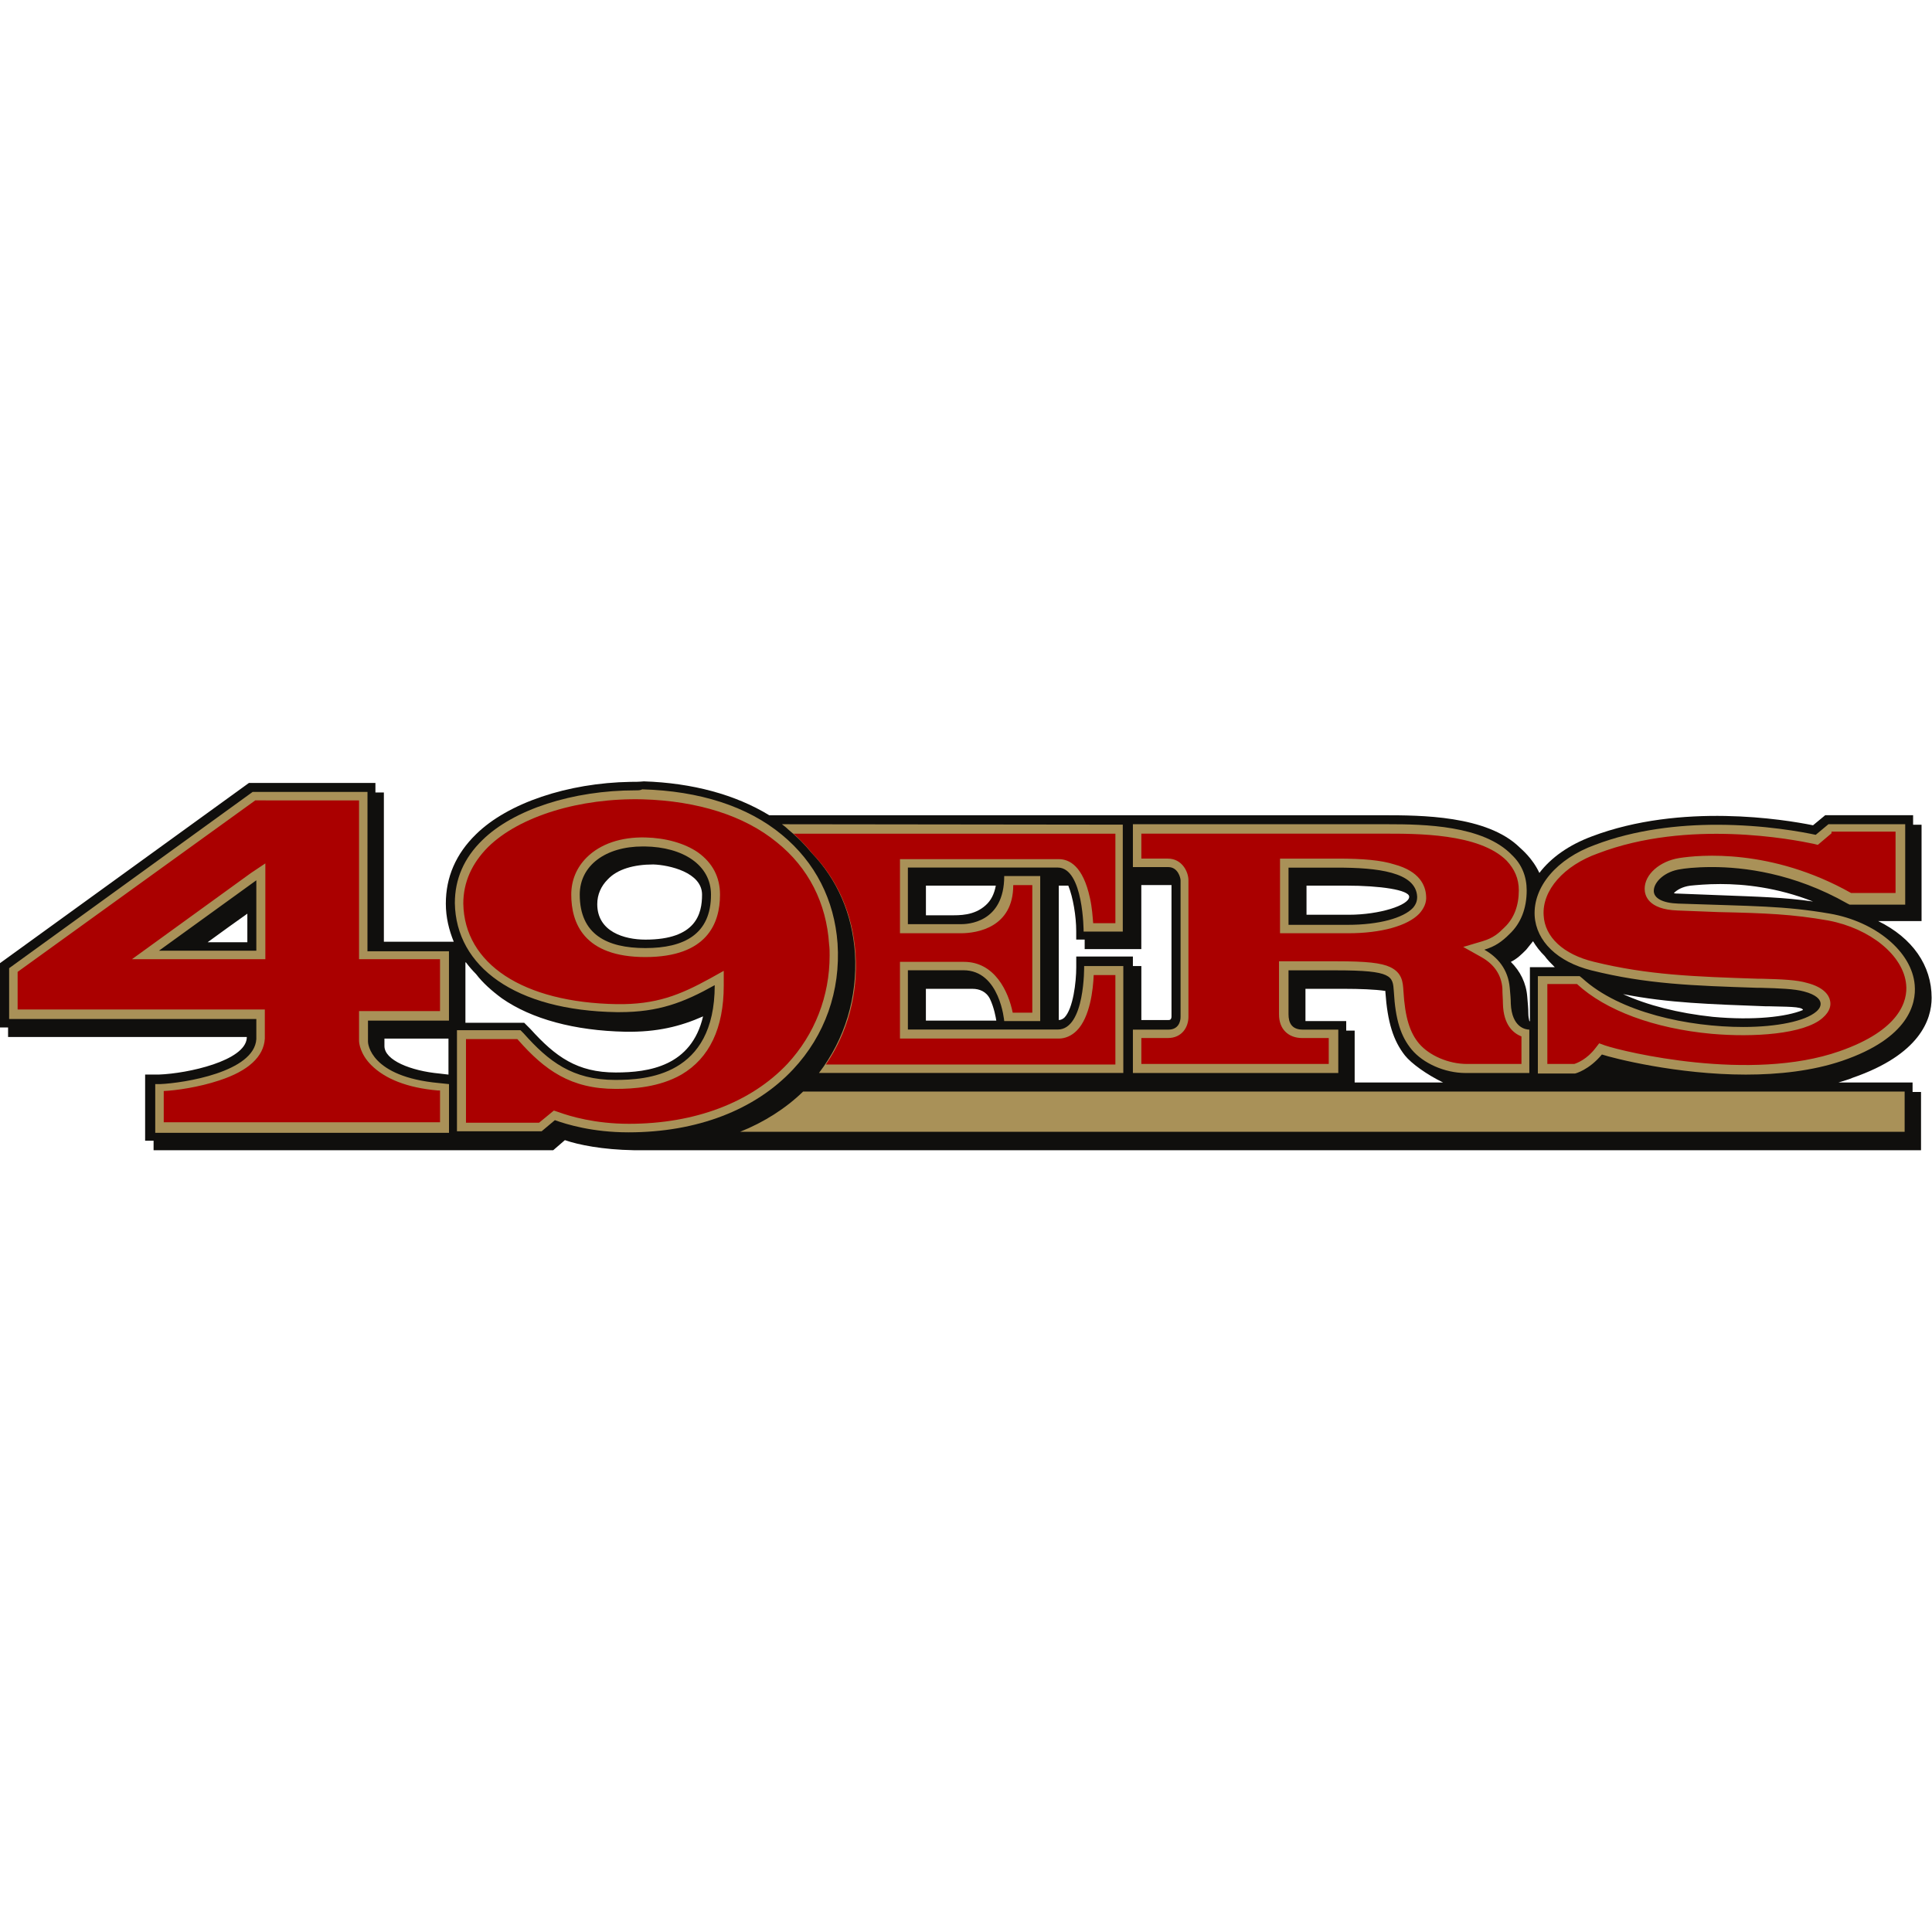
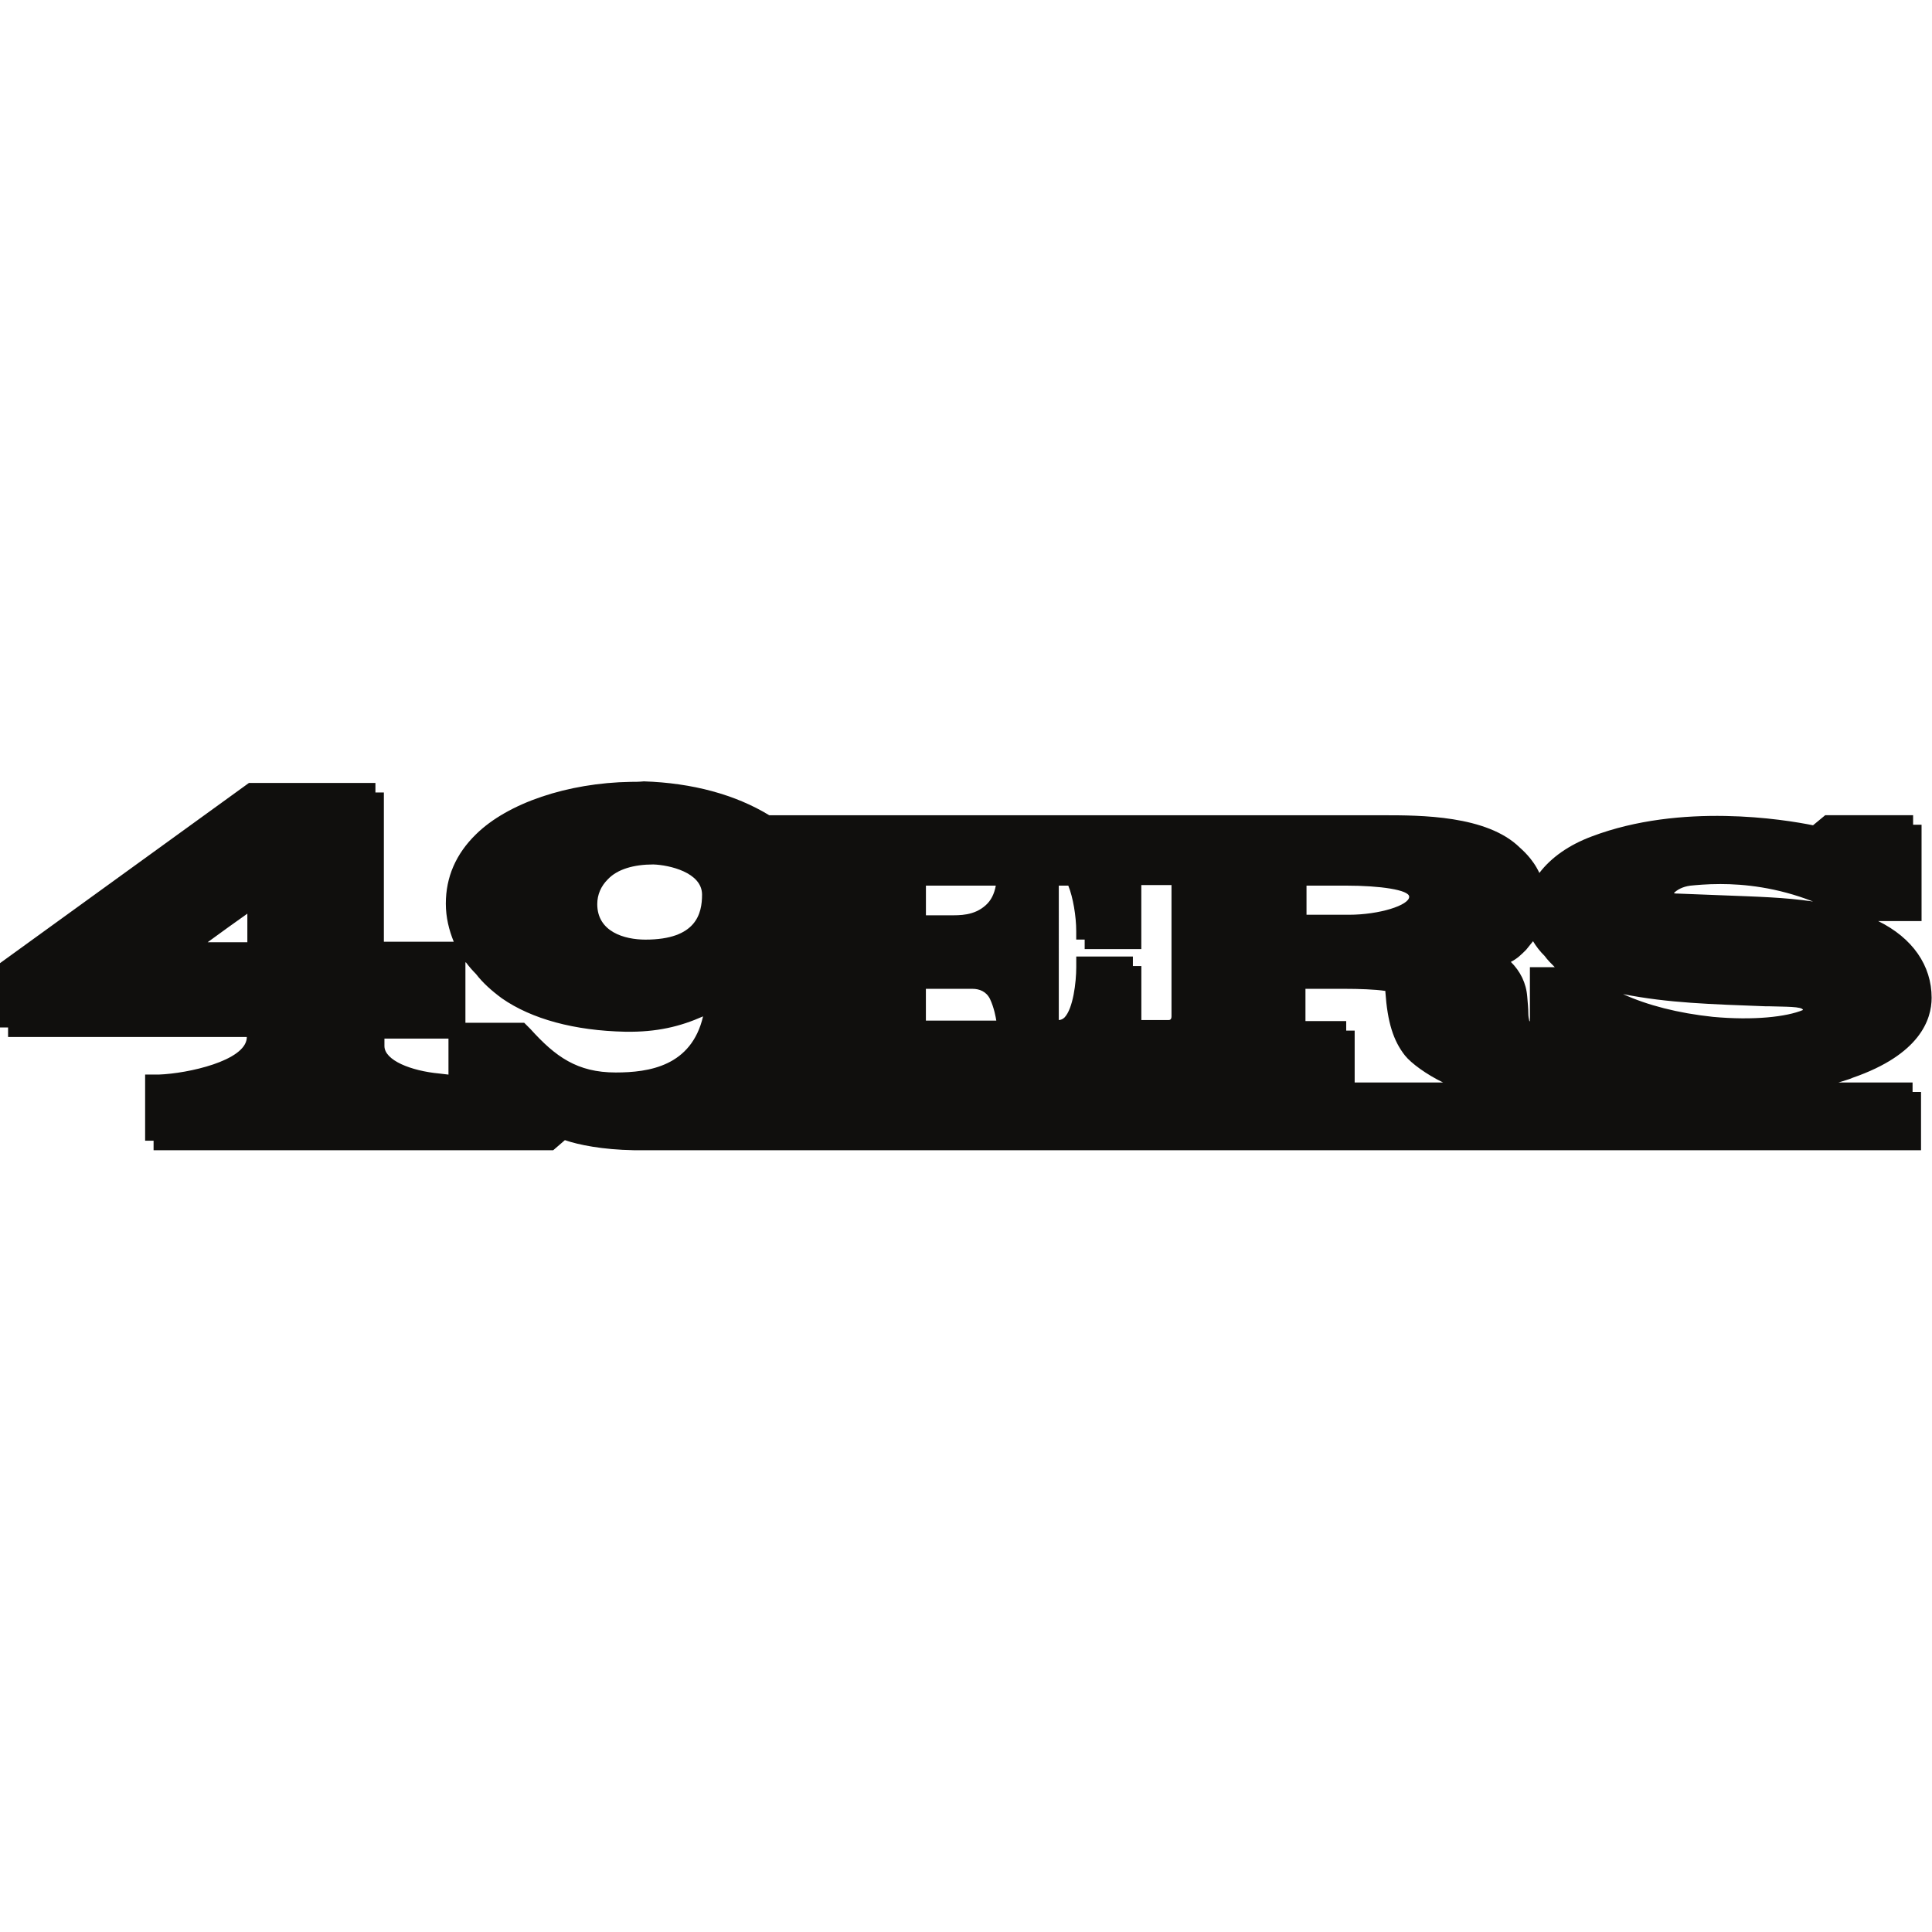
<svg xmlns="http://www.w3.org/2000/svg" version="1.1" id="Layer_1" x="0px" y="0px" viewBox="0 0 512 512" style="enable-background:new 0 0 512 512;" xml:space="preserve">
  <style type="text/css">
	.st0{fill:#100F0D;}
	.st1{fill:#A99158;}
	.st2{fill:#AA0000;}
</style>
  <g id="XMLID_1_">
    <path id="XMLID_16_" class="st0" d="M167.11,207.2c-16.69,0.28-32.54,5.61-40.96,13.89c-5.33,5.19-8,11.36-8,18.38   c0,3.65,0.84,7.01,2.1,10.1h-18.52v-39.56h-2.24v-2.52H65.97L-0.1,255.32v16.97h2.24v2.52h63.26v0.28   c-0.42,6.03-15.57,9.4-23.29,9.68h-3.65v17.53h2.24v2.52h105.91c0,0,2.1-1.82,3.09-2.67c3.65,1.26,9.96,2.52,18.24,2.67h341.15   v-15.43h-2.24v-2.52h-19.64c1.26-0.42,2.52-0.7,3.79-1.26c17.81-6.17,20.9-15.43,20.9-21.18c0-8.56-5.05-15.85-14.17-20.34h11.5   v-25.53h-2.24v-2.52H483.7l-3.23,2.67c-7.57-1.54-34.93-6.03-58.63,2.95c-6.03,2.24-10.8,5.61-13.89,9.68   c-1.82-3.93-4.77-6.31-5.19-6.73c-8.7-8.56-26.37-8.56-36.19-8.56H203.86c-8.98-5.47-20.34-8.56-33.24-8.98   C169.35,207.2,168.23,207.2,167.11,207.2L167.11,207.2 M173.14,229.09c4.21,0.14,12.91,2.1,12.91,8c0,5.05-1.54,11.92-15.01,11.92   c-5.61,0-12.76-2.1-12.76-9.4c0-2.52,0.98-4.77,2.81-6.59C163.6,230.35,167.95,229.09,173.14,229.09 M455.93,234.28   c6.17,0,14.87,0.84,24.55,4.63c-7.72-1.12-14.31-1.26-24.97-1.68l-10.8-0.42c-0.42,0-0.84,0-1.12-0.14   c0.84-0.84,2.24-1.68,4.35-1.96l0,0C449.48,234.56,452.28,234.28,455.93,234.28 M280.45,234.7h2.38h0.28   c1.26,3.09,2.1,8.14,2.1,12.06v2.24h2.24v2.52h15.01v-16.97h8v34.79c0,0.98-0.56,0.98-0.84,0.98h-7.15v-14.31h-2.24v-2.52h-15.01   v2.38v0.42c0,4.07-0.84,10.94-3.09,13.33c-0.42,0.42-0.98,0.7-1.54,0.7l0,0V234.7 M245.38,234.7h18.52   c-0.42,2.24-1.26,3.93-2.67,5.19c-3.09,2.81-7.01,2.67-9.4,2.67h-6.45V234.7 M346.1,234.7h10.66c8.98,0,16.69,1.12,16.69,2.95   c0,2.24-7.86,4.77-15.99,4.77h-11.22v-7.72 M65.55,242.13v7.57H55.03C58.82,246.9,62.6,244.24,65.55,242.13 M406.27,249.43   c0.84,1.4,1.82,2.67,3.09,3.93c0.7,0.98,1.68,1.96,2.67,2.95h-6.59v14.31h-0.14c-0.14-0.56-0.28-1.26-0.28-2.1l0,0   c0-1.26-0.14-2.67-0.28-4.35c-0.28-3.65-1.82-6.73-4.35-9.26c1.68-0.84,2.81-1.96,4.07-3.23   C405.15,250.83,405.71,250.13,406.27,249.43 M123.48,255.04c0.84,1.12,1.68,2.1,2.67,3.09c1.82,2.38,4.21,4.49,6.87,6.45   c7.86,5.47,19.22,8.56,32.68,8.84c8.42,0.14,14.59-1.4,20.62-4.07c-3.09,13.19-14.31,14.87-23.15,14.87   c-10.24,0-15.99-4.21-22.58-11.5l-0.14-0.14l-1.54-1.54h-15.57v-15.99 M245.38,262.05h12.34c1.82,0,3.65,0.7,4.63,2.67   c1.12,2.38,1.54,4.91,1.68,5.75h-18.66V262.05 M346.1,262.05h10.38c3.51,0,8,0.14,10.66,0.56v0.28c0.56,8,2.1,12.91,5.19,16.83   c1.68,2.1,5.75,5.05,10.1,7.15H359v-13.75h-2.24v-2.52h-10.8v-8.56 M430.12,263.45c12.06,2.38,23.29,2.67,37.87,3.23h0.98   c3.93,0.14,8.7,0,8.84,0.98c-4.35,1.82-13.05,2.81-23.85,1.82C444.71,268.5,436.57,266.4,430.12,263.45 M101.88,275.24h16.97v9.54   l-2.38-0.28c-7.57-0.7-14.59-3.51-14.59-7.29L101.88,275.24" />
-     <path id="XMLID_27_" class="st1" d="M212.84,289.27L212.84,289.27L212.84,289.27 M504.75,289.27H212.84   c-4.63,4.49-10.38,8.14-16.69,10.66h308.6V289.27 M207.22,218.43c0.56,0.42,1.12,0.84,1.68,1.4c2.38,1.96,4.35,3.93,6.17,6.17   c6.87,7.15,10.8,16.27,11.5,26.65l0,0c0.7,11.64-2.67,22.72-9.54,31.7h80.66v-28.34h-10.38c0,0,0.28,16.83-7.01,16.83h-39.7v-15.71   h14.73c9.68,0,10.8,13.47,10.8,13.47h9.54v-38.44h-9.54c0,12.48-9.82,12.76-11.5,12.76h-14.03v-15.01h39.7   c6.87,0,6.87,16.97,6.87,16.97h10.38v-28.34L207.22,218.43 M504.75,218.43h-20.2l-3.37,2.81c-3.23-0.7-13.47-2.67-26.23-2.67   c-9.96,0-21.6,1.26-32.26,5.33c-10.1,3.65-16.41,11.08-15.99,18.8c0.42,6.73,6.03,12.2,15.01,14.45   c14.59,3.65,26.93,4.07,44.05,4.63h0.98c4.91,0.14,8.84,0.28,11.36,0.98c3.23,0.84,4.21,2.1,4.35,2.95   c0.14,0.7-0.14,1.54-1.12,2.38c-2.95,2.52-10.38,4.07-19.36,4.07c-14.45,0-32.68-3.79-42.64-12.91l-0.7-0.56h-11.08v25.81h9.82   c0.14,0,3.79-0.98,7.15-5.05c2.95,0.98,19.92,5.33,38.15,5.33c8.7,0,17.67-0.98,25.53-3.65c17.67-6.03,19.64-15.15,19.22-20.06   c-0.7-8.84-10.38-16.83-22.44-18.94c-12.2-2.1-20.06-1.96-40.26-2.67c-4.07-0.14-6.45-1.4-6.45-3.37c0-2.38,2.95-5.19,7.15-5.75   c0.7-0.14,3.65-0.56,8.28-0.56c8.28,0,21.6,1.54,35.91,9.68l0.56,0.28h14.73v-21.32 M341.47,244.94v-15.01h12.91   c10.52,0,20.9,1.12,21.18,7.72c0,1.12-0.28,1.96-1.12,2.95c-2.52,2.67-8.98,4.49-17.25,4.49h-15.71 M367.84,218.43   c-0.84,0-1.54,0-2.24,0h-65.37v11.36h9.4c2.52,0,3.23,2.81,3.23,3.51v36.19c0,1.26-0.56,3.37-3.23,3.37h-9.4v11.5h54.43v-11.5h-9.4   c-2.95,0-3.79-1.82-3.79-4.07v-11.64h12.62c15.01,0,15.01,1.54,15.29,5.61c0.42,7.43,1.82,11.92,4.77,15.43   c2.95,3.51,8.56,6.17,14.31,6.17h16.83v-11.5c-0.98,0-4.63-0.56-4.91-6.87c0-1.26-0.14-2.67-0.28-4.21l0,0   c-0.42-4.91-3.23-8.14-6.73-10.1c2.81-0.84,4.63-2.1,6.73-4.21c2.95-2.81,4.49-6.73,4.49-11.5c0-3.65-1.26-6.87-3.93-9.4   C393.09,218.71,377.38,218.43,367.84,218.43 M42.12,251.95l25.81-18.66v18.66H42.12 M97.39,209.87H66.95l0,0L2.42,256.58v13.47   h65.51v1.96c0,0,0,2.67,0,3.37c-0.56,8.7-19.08,11.64-25.53,11.92h-1.26v12.91h77.85V287.3l-2.67-0.28   c-18.24-1.68-18.8-10.52-18.8-10.94v-3.23v-2.38h21.46v-18.38h-21.6L97.39,209.87 M171.03,251.25c-10.24,0-17.39-3.65-17.39-14.17   c0-7.72,6.87-12.76,16.69-12.76c0.14,0,0.42,0,0.56,0c10.1,0.14,17.53,4.91,17.53,12.76C188.43,247.6,181.27,251.25,171.03,251.25    M168.37,209.45c-16.55,0-32.26,5.05-40.54,13.19c-4.91,4.77-7.29,10.38-7.29,16.69c0.28,16.83,15.99,28.48,42.92,28.9   c0.28,0,0.56,0,0.7,0c10.38,0,16.97-2.52,25.25-7.15c0,24.13-18.24,25.11-26.37,25.11c-11.36,0-17.67-4.91-24.27-12.34l-0.84-0.84   H121.1v26.79h22.44l3.51-2.95c3.09,1.12,9.96,3.23,19.5,3.23c18.1,0,33.53-5.89,43.63-16.69c8.42-8.98,12.62-20.76,11.78-33.39   c-0.84-11.5-5.89-21.46-14.73-28.76c-9.12-7.57-21.88-11.64-37.03-12.06C169.77,209.45,169.07,209.45,168.37,209.45" />
-     <path id="XMLID_36_" class="st2" d="M170.33,211.83c-16.69-0.42-32.68,4.49-40.96,12.62c-4.35,4.35-6.59,9.4-6.59,15.01   c0.28,15.99,15.85,26.23,40.68,26.65c10.38,0.14,16.69-2.38,24.83-6.87l3.51-1.96v3.93c0,11.22-3.79,19.22-11.22,23.57   c-5.89,3.37-12.76,3.79-17.39,3.79c-11.92,0-18.8-4.91-25.95-13.05l-0.14-0.14h-13.61v22.16h19.36c0.84-0.7,3.93-3.23,3.93-3.23   l1.26,0.42c3.09,1.12,9.68,3.09,18.66,3.09c17.39,0,32.26-5.61,41.94-15.85c7.29-7.86,11.22-17.96,11.22-28.76   c0-0.98,0-1.96-0.14-2.95c-0.7-10.94-5.47-20.34-13.89-27.07C197.27,216.18,184.92,212.25,170.33,211.83z M67.65,212.11   L4.67,257.56v9.96h65.51v4.35v3.37l0,0c-0.28,4.77-4.35,8.56-12.06,11.08c-5.47,1.82-11.5,2.67-14.73,2.81v8.28h73.22v-8.42   c-0.28,0-0.56,0-0.56,0c-8.14-0.7-14.03-3.09-17.67-6.73l0,0c-2.95-2.95-3.23-5.89-3.23-6.45l0,0v-3.23v-4.63h21.46V254.2H95.15   v-42.08L67.65,212.11L67.65,212.11z M210.17,220.81c1.82,1.68,3.51,3.37,5.05,5.33c6.87,7.15,10.8,16.27,11.5,26.65   c0.7,10.66-2.1,20.9-7.86,29.32h76.73V258.4h-5.75c-0.14,3.79-0.98,11.22-4.49,14.73c-1.4,1.4-3.09,2.1-4.77,2.1h-42.08V254.9   h16.97c8.14,0,11.78,7.86,12.91,13.47h5.19v-33.81h-5.05c0,11.22-9.54,12.76-13.89,12.76h-16.13v-19.64h42.08   c2.81,0,6.45,1.82,8.28,10.38c0.56,2.52,0.7,4.91,0.84,6.59h5.89v-23.71h-85.43V220.81z M302.47,220.81v6.73h7.01   c3.79,0,5.47,3.51,5.47,5.75v36.19c0,2.67-1.68,5.61-5.47,5.61h-7.01v6.87h49.66v-6.87h-7.01c-1.82,0-3.37-0.56-4.49-1.68   c-1.12-1.12-1.68-2.67-1.68-4.63v-14.03h15.29c7.86,0,11.78,0.42,14.17,1.54c3.23,1.54,3.37,4.07,3.51,6.31   c0.42,7.01,1.68,11.08,4.21,14.03c2.67,3.09,7.72,5.33,12.62,5.33h14.45v-7.29c-2.1-0.84-4.77-2.95-4.91-8.7l0,0   c0-1.26-0.14-2.52-0.14-4.07c-0.28-3.51-2.1-6.31-5.61-8.28l-4.77-2.67l5.19-1.54c2.81-0.84,4.21-2.1,5.75-3.65   c2.52-2.38,3.79-5.75,3.79-9.82c0-3.09-1.12-5.61-3.23-7.86c-7.29-7.29-23.99-7.15-32.54-7.15h-64.25V220.81z M485.39,220.81   l-3.65,3.09l-1.12-0.28c-5.33-1.12-33.24-6.59-57.09,2.52l0,0c-9.12,3.23-14.87,9.82-14.45,16.41c0.28,5.75,5.19,10.38,13.33,12.34   c14.31,3.51,26.65,3.93,43.63,4.49h0.98c5.05,0.14,9.12,0.28,11.92,1.12c4.35,1.12,5.75,3.23,6.03,4.63   c0.28,1.12,0.14,2.81-1.96,4.63c-4.91,4.35-18.38,5.19-29.46,4.21c-15.15-1.4-28.05-6.17-35.63-13.19h-7.86v21.04v0.14h7.15   c0.84-0.28,3.37-1.26,5.61-4.21l0.98-1.26l1.54,0.56c4.91,1.68,38.58,9.82,62.14,1.54c16.13-5.61,18.1-13.47,17.67-17.67   c-0.7-7.72-9.54-14.87-20.62-16.97c-9.54-1.68-16.55-1.96-29.18-2.24l-10.8-0.42c-7.86-0.28-8.7-4.07-8.7-5.75   c0-3.79,3.93-7.29,9.12-8.14l0,0c5.33-0.84,24.41-2.67,45.59,9.26l0,0h11.78v-16.27h-16.97V220.81z M171.03,221.93   c5.47,0.14,10.38,1.54,13.89,3.93c3.93,2.81,5.89,6.59,5.89,11.22c0,7.57-3.37,16.55-19.78,16.55c-16.27,0-19.64-8.98-19.64-16.55   c0-3.79,1.4-7.15,4.07-9.82C159.11,223.62,164.58,221.79,171.03,221.93z M339.22,227.54h15.29c6.73,0,11.5,0.42,15.01,1.54   c6.73,1.82,8.28,5.61,8.42,8.42l0,0c0.14,1.68-0.56,3.23-1.82,4.63c-3.09,3.23-10.1,5.19-18.8,5.19h-18.1L339.22,227.54   L339.22,227.54z M70.32,228.81v25.39H34.97l31.56-22.86L70.32,228.81z" />
  </g>
</svg>